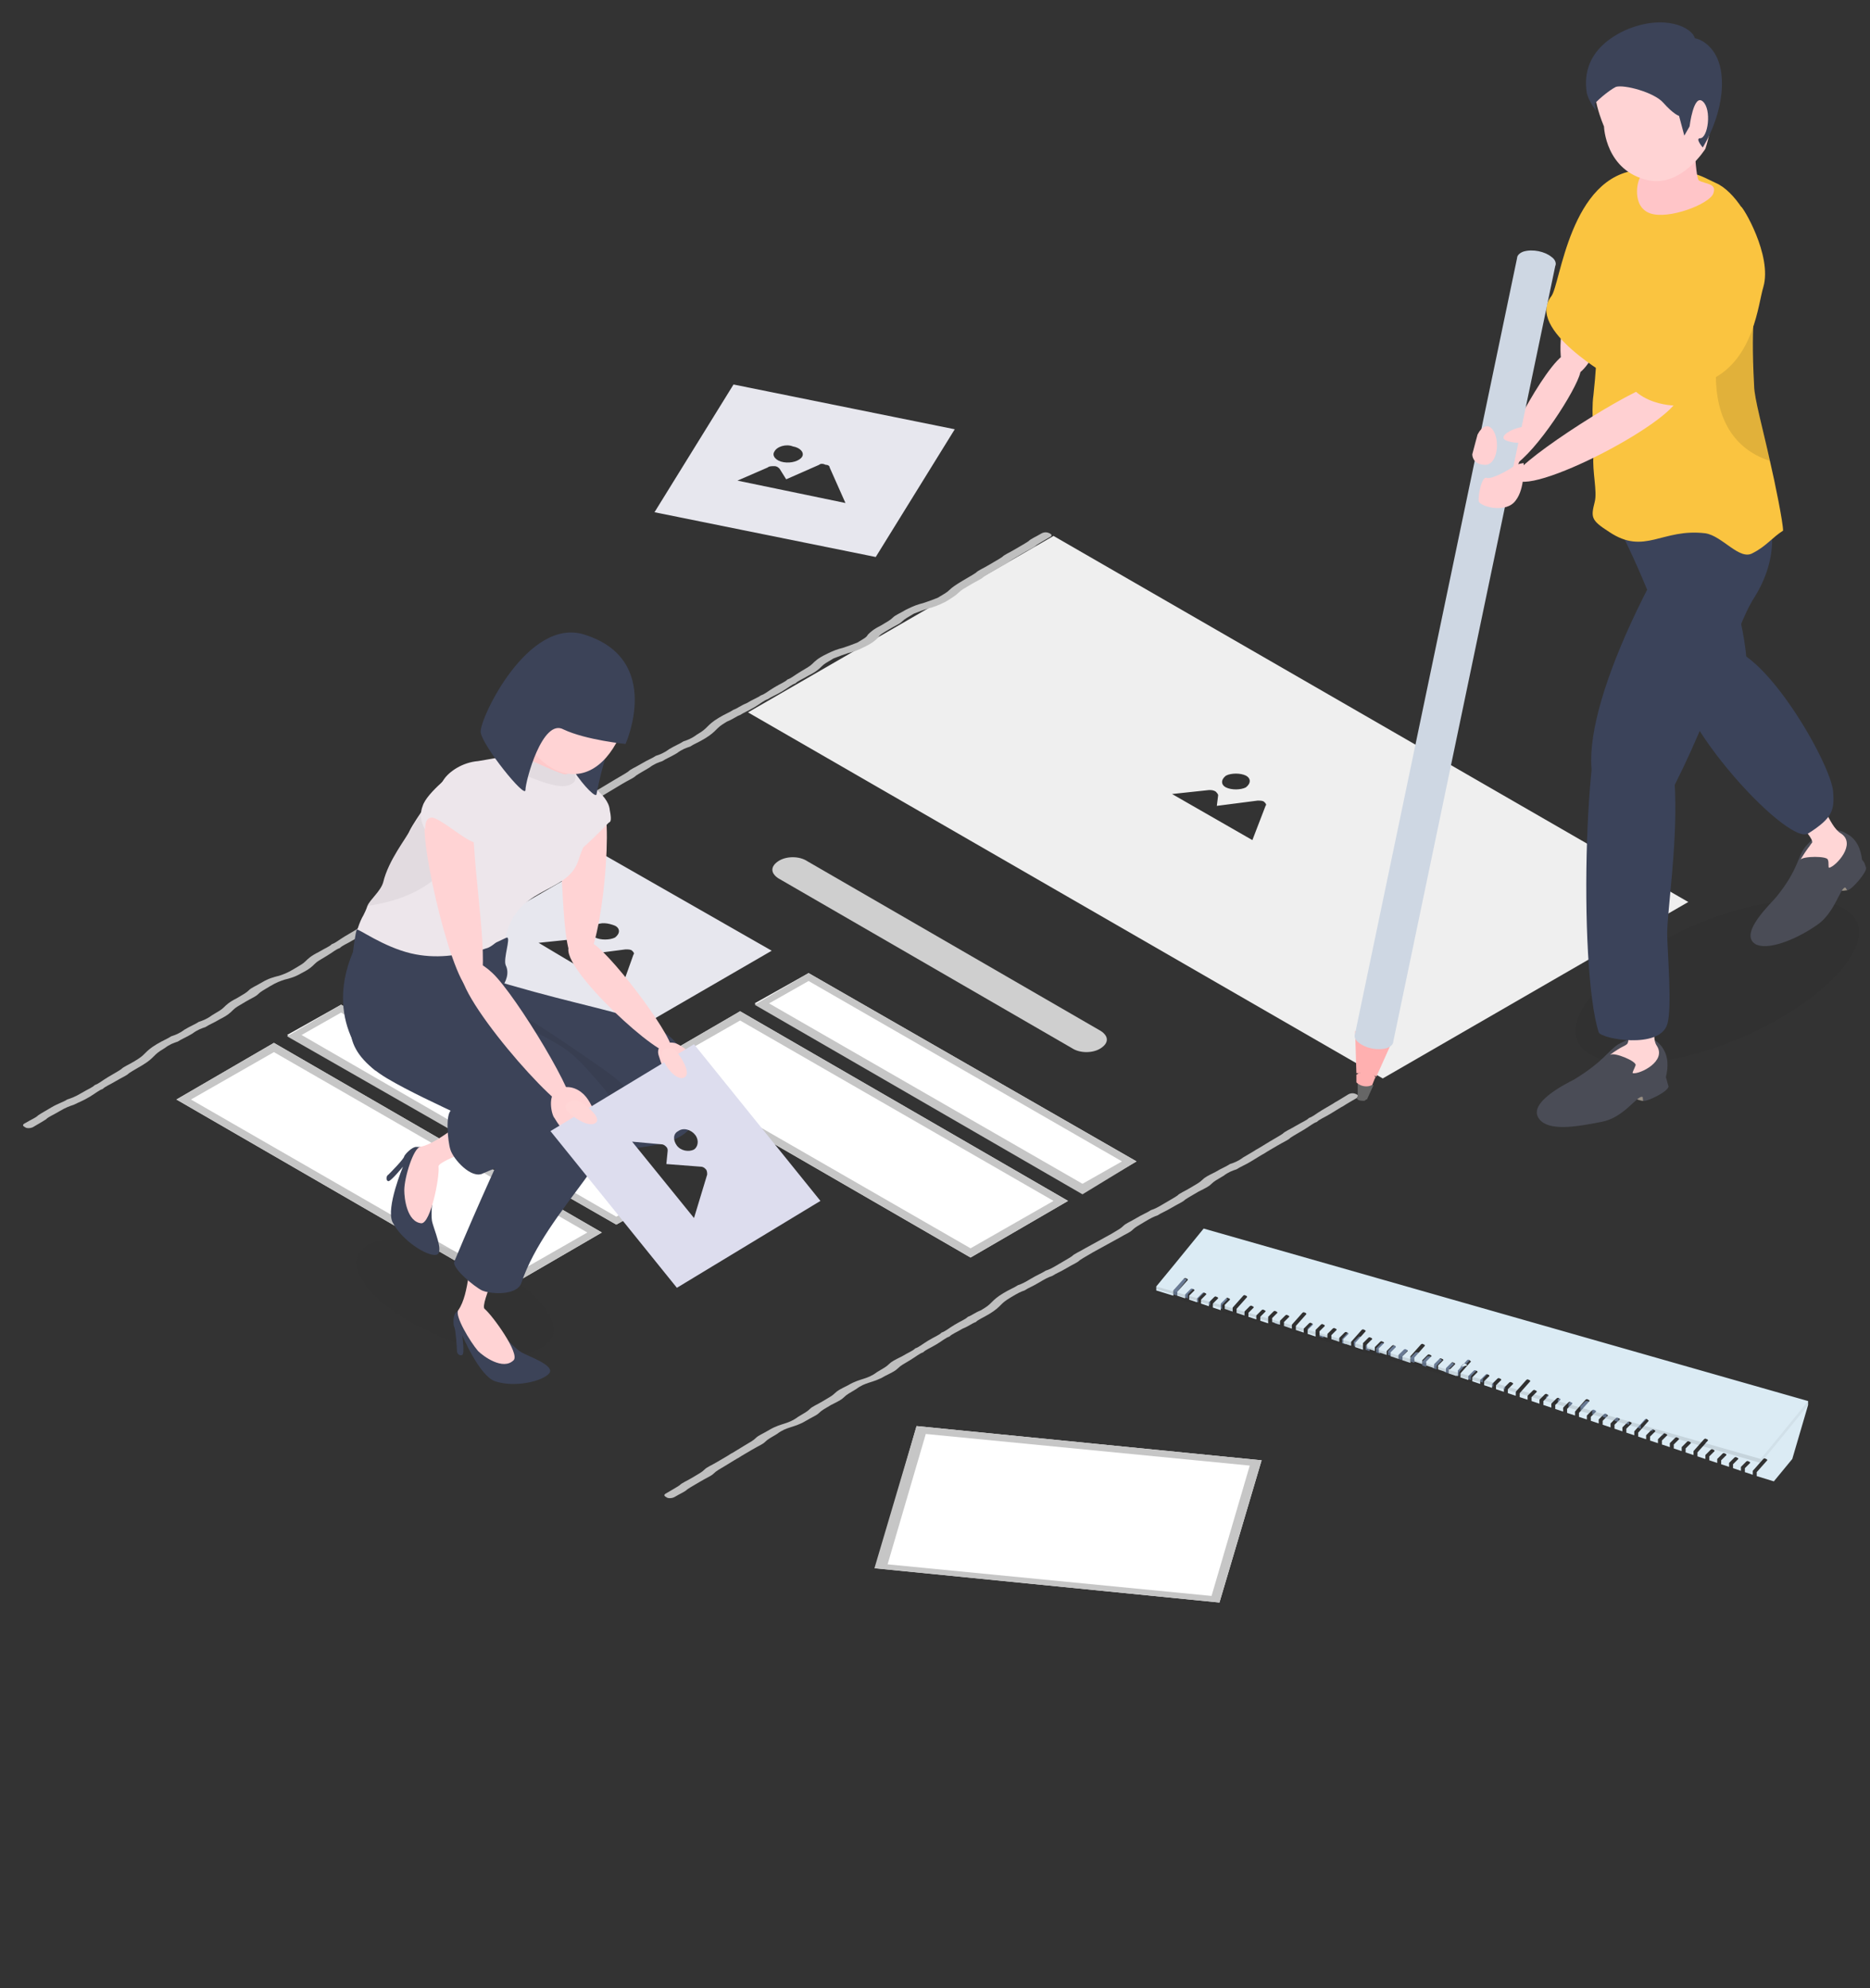
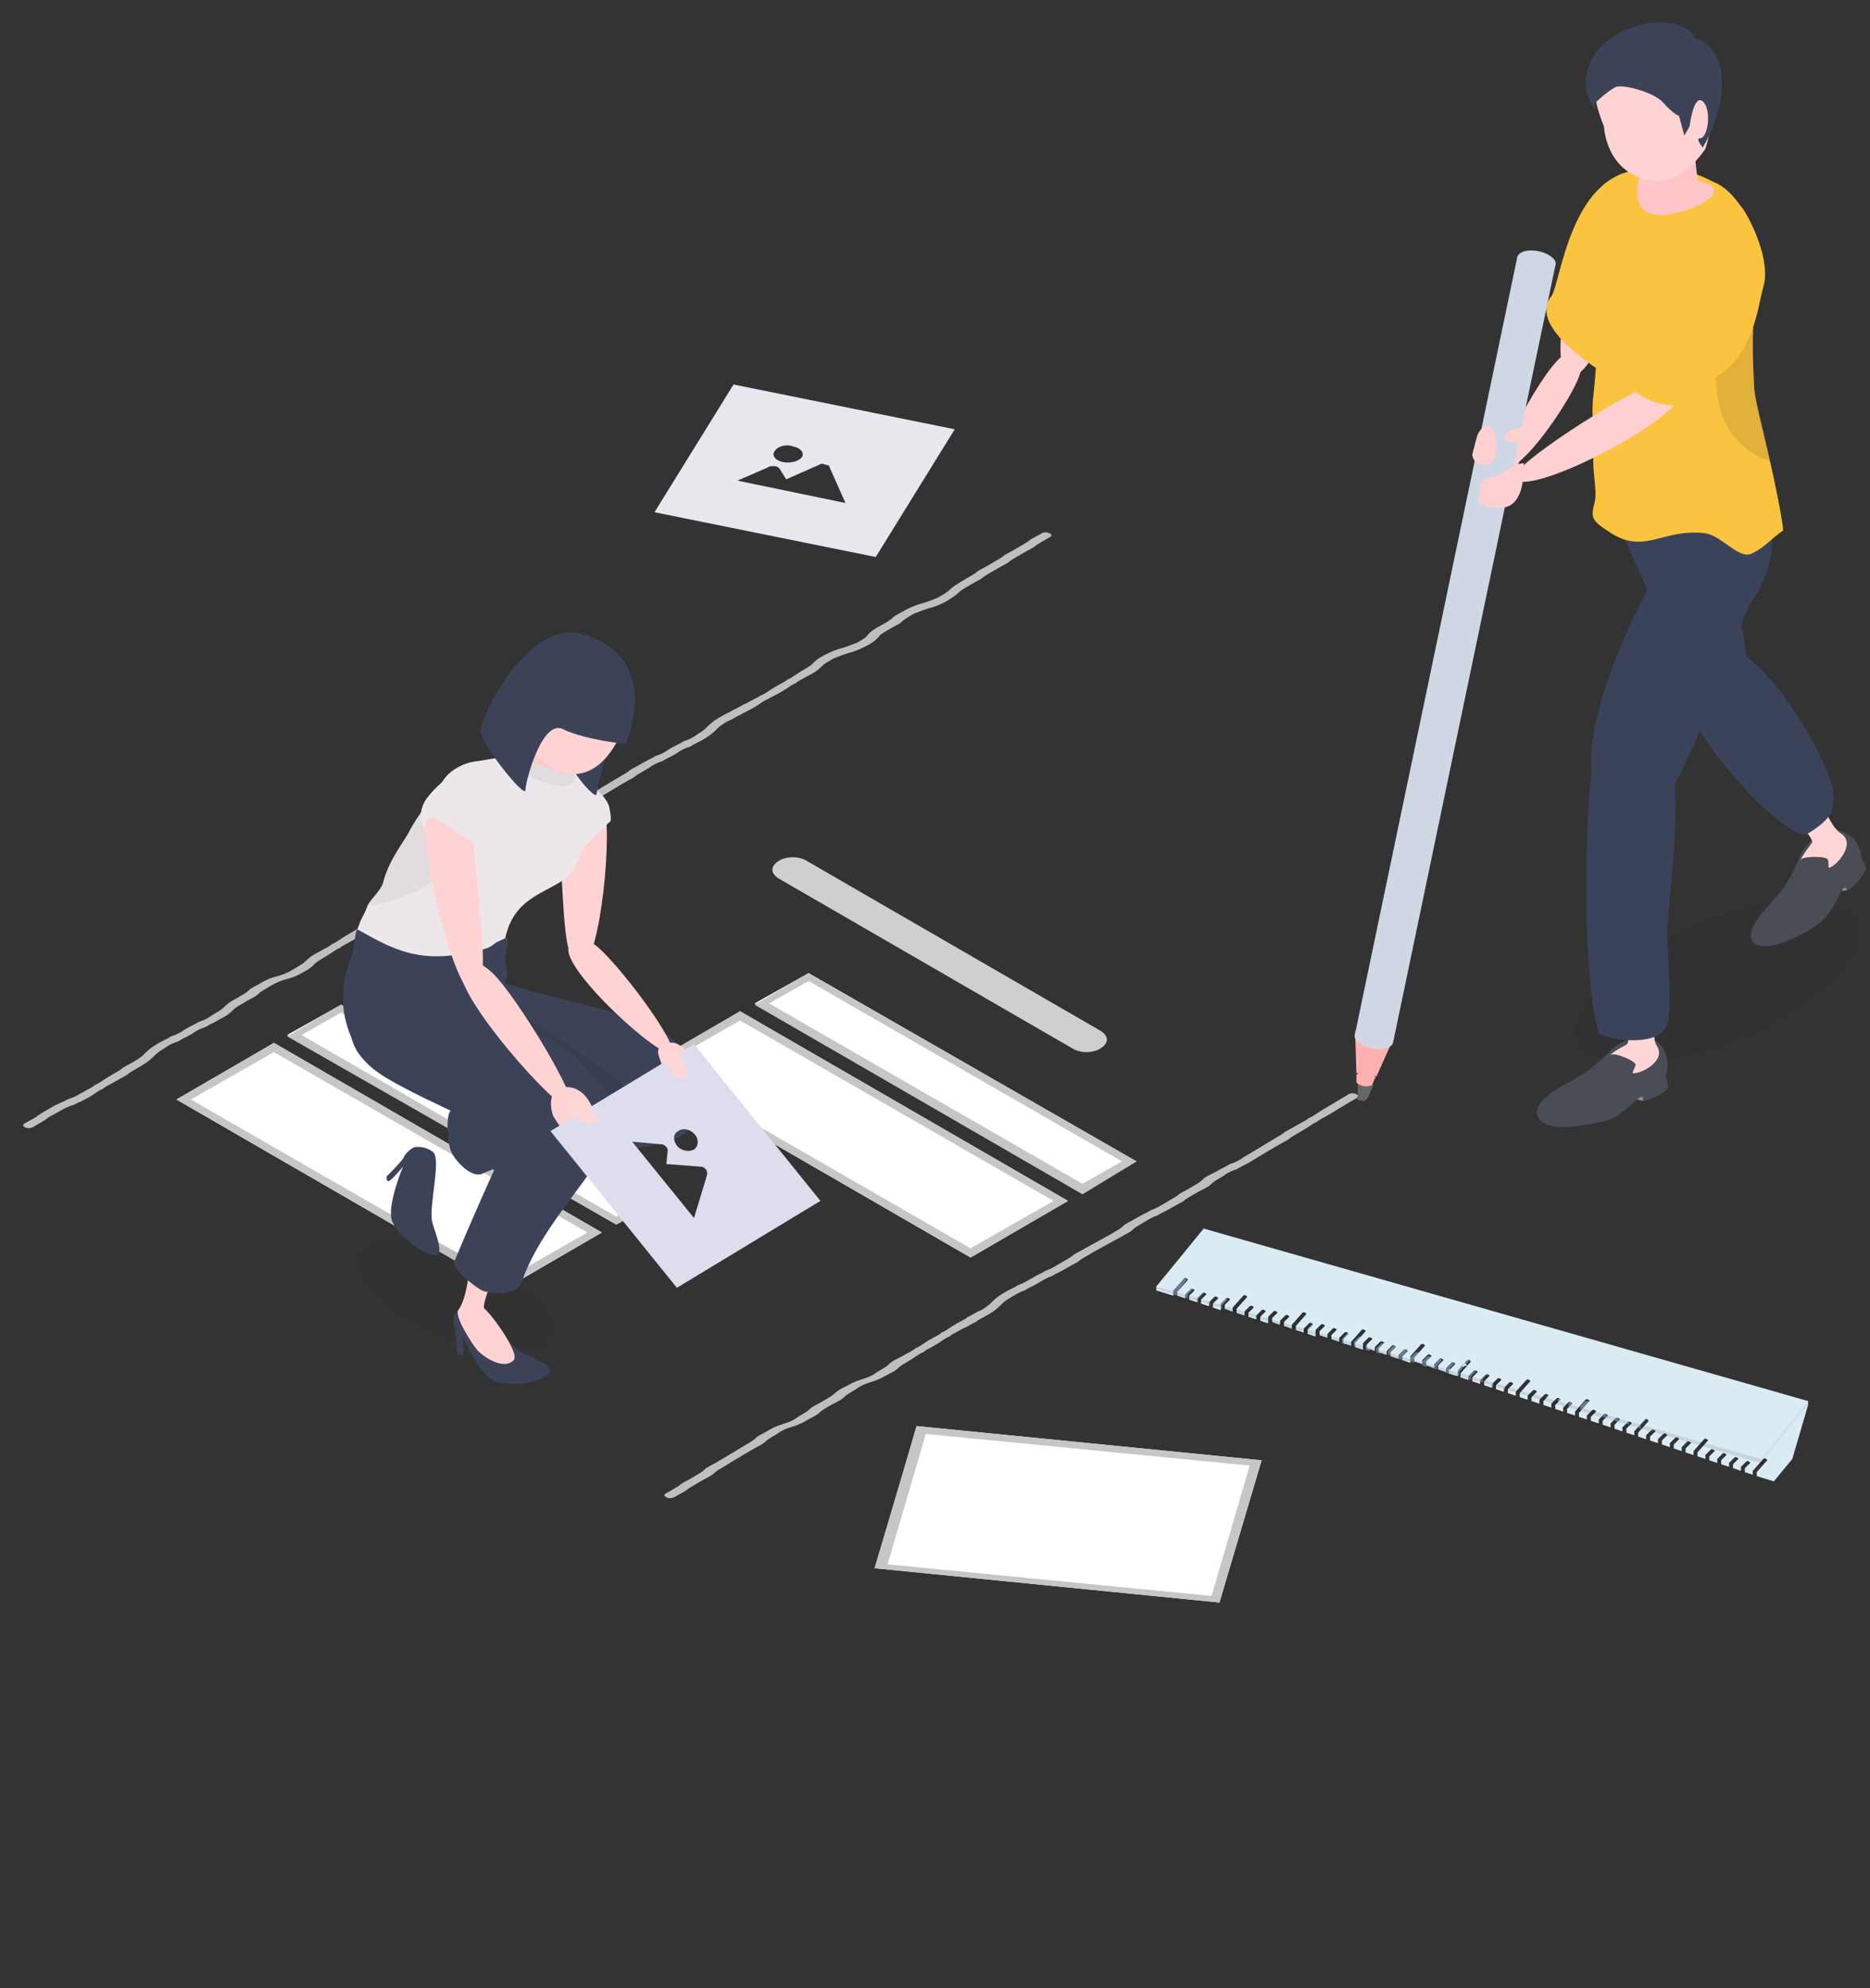
<svg xmlns="http://www.w3.org/2000/svg" xmlns:xlink="http://www.w3.org/1999/xlink" version="1.1" id="レイヤー_1" x="0px" y="0px" viewBox="0 0 142 151" style="enable-background:new 0 0 142 151;" xml:space="preserve">
  <rect x="0" y="0" width="142" height="151" fill="#333333" stroke="none" />
  <style type="text/css">
	.st0{fill:#EFEFEF;}
	.st1{fill:#E7E7EE;}
	.st2{fill:#BFBFBF;}
	.st3{opacity:5.000000e-02;enable-background:new    ;}
	.st4{fill:#988F84;}
	.st5{fill:#4A4C56;}
	.st6{fill:#FFD6D6;}
	.st7{fill:#3B435A;}
	.st8{fill:#FFD0D2;}
	.st9{fill:#FAC440;}
	.st10{opacity:5.000000e-02;fill:#FFFFFF;enable-background:new    ;}
	.st11{fill:#CCCCD5;}
	.st12{opacity:0.1;enable-background:new    ;}
	.st13{fill:#FFC5C8;}
	.st14{fill:#FFD3D4;}
	.st15{fill:#3C4358;}
	.st16{fill:#666666;}
	.st17{fill:#FFB0B0;}
	.st18{fill:#CED7E3;}
	.st19{fill:#CFCFCF;}
	.st20{fill:#FFFFFF;}
	.st21{fill:#C6C6C6;}
	.st22{fill:#EDE6EB;}
	.st23{opacity:5.000000e-02;fill:#1A1A1A;enable-background:new    ;}
	.st24{opacity:0.1;fill:#1A1A1A;enable-background:new    ;}
	.st25{fill:#FFC9CA;}
	.st26{fill:#DDDDEE;}
	.st27{fill:#697A94;}
	.st28{fill:#DBEBF4;}
</style>
  <g>
    <defs>
      <rect id="SVGID_1_" width="142" height="151" />
    </defs>
    <clipPath id="SVGID_00000033328404458689588210000008556612527948559492_">
      <use xlink:href="#SVGID_1_" style="overflow:visible;" />
    </clipPath>
  </g>
  <g id="_2">
    <g>
-       <path class="st0" d="M80,40.7L56.8,54.1L105,81.9l23.2-13.4L80,40.7L80,40.7z M93.1,58.9c0.4-0.2,1.1-0.2,1.5,0    c0.4,0.2,0.4,0.6,0,0.9c-0.4,0.2-1.1,0.2-1.5,0S92.7,59.2,93.1,58.9z M95.1,63.8l-6.1-3.5l2.8-0.3c0.2,0,0.3,0,0.5,0.1    c0.1,0.1,0.2,0.2,0.2,0.3l-0.1,0.8l3.1-0.4c0.2,0,0.4,0,0.5,0.1c0.1,0.1,0.2,0.2,0.1,0.3L95.1,63.8L95.1,63.8L95.1,63.8z" />
-       <path class="st1" d="M46,65l-12.6,7.3L46,79.5l12.6-7.3L46,65z M46.7,70.3c0.4,0.2,0.4,0.6,0,0.9c-0.4,0.2-1.1,0.2-1.5,0    c-0.4-0.2-0.4-0.6,0-0.9S46.2,70.1,46.7,70.3L46.7,70.3z M40.9,71.6l2.9-0.3c0.2,0,0.3,0,0.5,0.1c0.1,0.1,0.2,0.2,0.2,0.3    l-0.1,0.8l3.1-0.4c0.2,0,0.4,0,0.5,0.1c0.1,0.1,0.2,0.2,0.1,0.3l-1,2.8L40.9,71.6L40.9,71.6L40.9,71.6z" />
      <path class="st2" d="M1.9,85.6c-0.2-0.1-0.2-0.2,0-0.3c0.5-0.3,0.8-0.4,1-0.6c0.3-0.2,0.5-0.3,1-0.6c0.5-0.3,0.9-0.4,1.2-0.6    c0.3-0.1,0.6-0.2,1.1-0.5c0.5-0.3,0.8-0.4,1-0.6c0.3-0.1,0.5-0.3,1-0.6c0.5-0.3,0.7-0.4,1-0.6c0.2-0.2,0.5-0.3,1-0.6    c0.5-0.3,0.6-0.4,0.8-0.6c0.2-0.2,0.4-0.4,0.9-0.7c0.5-0.3,0.8-0.4,1.1-0.6c0.3-0.1,0.6-0.2,1-0.5c0.5-0.3,0.8-0.4,1.1-0.6    c0.3-0.1,0.6-0.2,1-0.5c0.5-0.3,0.7-0.4,0.9-0.6c0.2-0.2,0.4-0.4,1-0.7c0.5-0.3,0.7-0.4,0.9-0.6c0.2-0.2,0.5-0.3,1-0.6    c0.5-0.3,0.9-0.4,1.3-0.5c0.3-0.1,0.6-0.2,1.1-0.5c0.5-0.3,0.7-0.4,0.9-0.6c0.2-0.2,0.4-0.4,1-0.7c0.5-0.3,0.8-0.4,1-0.6    c0.3-0.1,0.5-0.3,1-0.6c0.5-0.3,0.7-0.4,1-0.6c0.2-0.2,0.5-0.3,1-0.6c0.5-0.3,0.8-0.4,1.1-0.6c0.3-0.1,0.5-0.3,1-0.6    c0.5-0.3,0.7-0.4,1-0.6c0.2-0.2,0.5-0.3,1-0.6c0.5-0.3,0.8-0.4,1-0.6c0.3-0.1,0.5-0.3,1-0.6c0.5-0.3,0.9-0.4,1.2-0.6    c0.3-0.1,0.6-0.2,1.1-0.5c0.5-0.3,0.7-0.4,0.9-0.6c0.2-0.2,0.4-0.4,1-0.7c0.5-0.3,0.7-0.4,1-0.6c0.2-0.2,0.5-0.3,1-0.6    c0.5-0.3,0.9-0.4,1.2-0.6c0.3-0.1,0.6-0.2,1.1-0.5c0.5-0.3,0.7-0.4,0.9-0.6c0.2-0.2,0.5-0.3,1-0.6l2-1.2c0.5-0.3,0.7-0.4,1-0.6    c0.2-0.2,0.5-0.3,1-0.6c0.5-0.3,0.8-0.4,1.1-0.6c0.3-0.1,0.6-0.2,1-0.5c0.5-0.3,0.8-0.4,1.1-0.6c0.3-0.1,0.6-0.2,1-0.5    c0.5-0.3,0.6-0.4,0.8-0.6c0.2-0.2,0.4-0.4,0.9-0.7c0.5-0.3,0.8-0.4,1.1-0.6c0.3-0.1,0.5-0.3,1-0.5c0.5-0.3,0.8-0.4,1.1-0.6    c0.3-0.1,0.5-0.3,1-0.6c0.5-0.3,0.8-0.4,1-0.6c0.3-0.1,0.5-0.3,1-0.6c0.5-0.3,0.7-0.4,0.9-0.6c0.2-0.2,0.4-0.4,1-0.7    c0.6-0.3,0.9-0.4,1.3-0.5c0.3-0.1,0.6-0.2,1.1-0.4c0.5-0.3,0.7-0.4,0.8-0.6c0.2-0.2,0.4-0.4,1-0.7c0.5-0.3,0.7-0.4,0.9-0.6    c0.2-0.2,0.5-0.3,1-0.6c0.6-0.3,0.9-0.4,1.3-0.5c0.3-0.1,0.6-0.2,1.1-0.4c0.5-0.3,0.7-0.4,0.9-0.6c0.2-0.2,0.5-0.4,1-0.7    c0.5-0.3,0.7-0.4,1-0.6c0.2-0.2,0.5-0.3,1-0.6c0.5-0.3,0.7-0.4,1-0.6c0.2-0.2,0.5-0.3,1-0.6c0.5-0.3,0.7-0.4,1-0.6    c0.2-0.2,0.5-0.3,1-0.6c0.2-0.1,0.4-0.1,0.6,0c0.2,0.1,0.2,0.2,0,0.3c-0.5,0.3-0.7,0.4-1,0.6c-0.2,0.2-0.5,0.3-1,0.6    c-0.5,0.3-0.7,0.4-1,0.6c-0.2,0.2-0.5,0.3-1,0.6c-0.5,0.3-0.7,0.4-1,0.6c-0.2,0.2-0.5,0.3-1,0.6c-0.5,0.3-0.7,0.4-0.9,0.6    c-0.2,0.2-0.5,0.4-1,0.7c-0.6,0.3-0.9,0.4-1.3,0.5c-0.3,0.1-0.6,0.2-1.1,0.4c-0.5,0.3-0.7,0.4-0.9,0.6c-0.2,0.2-0.5,0.3-1,0.6    c-0.5,0.3-0.7,0.4-0.8,0.6c-0.2,0.2-0.4,0.4-1,0.7c-0.6,0.3-0.9,0.4-1.3,0.5c-0.3,0.1-0.6,0.2-1.1,0.4c-0.5,0.3-0.7,0.4-0.9,0.6    c-0.2,0.2-0.4,0.4-1,0.7c-0.5,0.3-0.8,0.4-1,0.6c-0.3,0.1-0.5,0.3-1,0.6c-0.5,0.3-0.8,0.4-1.1,0.6c-0.3,0.1-0.5,0.3-1,0.6    c-0.5,0.3-0.8,0.4-1.1,0.6c-0.3,0.1-0.5,0.3-1,0.5c-0.5,0.3-0.6,0.4-0.8,0.6c-0.2,0.2-0.4,0.4-0.9,0.7c-0.5,0.3-0.8,0.4-1.1,0.6    c-0.3,0.1-0.6,0.2-1,0.5c-0.5,0.3-0.8,0.4-1.1,0.6c-0.3,0.1-0.6,0.2-1,0.5c-0.5,0.3-0.7,0.4-1,0.6c-0.2,0.2-0.5,0.3-1,0.6l-2,1.2    c-0.5,0.3-0.7,0.4-0.9,0.6c-0.2,0.2-0.5,0.3-1,0.6c-0.5,0.3-0.9,0.4-1.2,0.6c-0.3,0.1-0.6,0.2-1.1,0.5c-0.5,0.3-0.7,0.4-1,0.6    c-0.2,0.2-0.5,0.3-1,0.6c-0.5,0.3-0.7,0.4-0.9,0.6c-0.2,0.2-0.4,0.4-1,0.7c-0.5,0.3-0.9,0.4-1.2,0.6c-0.3,0.1-0.6,0.2-1.1,0.5    c-0.5,0.3-0.8,0.4-1,0.6c-0.3,0.1-0.5,0.3-1,0.6c-0.5,0.3-0.7,0.4-1,0.6c-0.2,0.2-0.5,0.3-1,0.6c-0.5,0.3-0.8,0.4-1.1,0.6    c-0.3,0.1-0.5,0.3-1,0.6c-0.5,0.3-0.8,0.4-1,0.6c-0.2,0.2-0.5,0.3-1,0.6c-0.5,0.3-0.8,0.4-1,0.6c-0.3,0.1-0.5,0.3-1,0.6    c-0.5,0.3-0.7,0.4-0.9,0.6c-0.2,0.2-0.4,0.4-1,0.7c-0.5,0.3-0.9,0.4-1.3,0.5c-0.3,0.1-0.6,0.2-1.1,0.5c-0.5,0.3-0.7,0.4-0.9,0.6    c-0.2,0.2-0.5,0.3-1,0.6c-0.5,0.3-0.7,0.4-0.9,0.6c-0.2,0.2-0.4,0.4-1,0.7c-0.5,0.3-0.8,0.4-1.1,0.6c-0.3,0.1-0.6,0.2-1,0.5    c-0.5,0.3-0.8,0.4-1.1,0.6c-0.3,0.1-0.6,0.2-1,0.5c-0.5,0.3-0.6,0.4-0.8,0.6c-0.2,0.2-0.4,0.4-0.9,0.7c-0.5,0.3-0.7,0.4-1,0.6    c-0.2,0.2-0.5,0.3-1,0.6c-0.5,0.3-0.8,0.4-1,0.6c-0.3,0.1-0.5,0.3-1,0.6c-0.5,0.3-0.8,0.4-1.2,0.6c-0.3,0.1-0.6,0.2-1.1,0.5    c-0.5,0.3-0.8,0.4-1,0.6c-0.3,0.2-0.5,0.3-1,0.6C2.3,85.7,2,85.7,1.9,85.6L1.9,85.6L1.9,85.6z" />
      <path class="st2" d="M50.6,113.7c-0.2-0.1-0.2-0.2,0-0.3c0.5-0.3,0.7-0.4,1-0.6c0.2-0.2,0.5-0.3,1-0.6c0.5-0.3,0.7-0.4,0.9-0.6    c0.2-0.2,0.5-0.3,1-0.6c0.5-0.3,0.7-0.4,1-0.6c0.2-0.1,0.5-0.3,1-0.6c0.5-0.3,0.7-0.4,0.9-0.6c0.2-0.2,0.5-0.3,1-0.6    c0.5-0.3,0.9-0.4,1.2-0.5c0.3-0.1,0.6-0.2,1-0.5c0.5-0.3,0.7-0.4,0.9-0.6c0.2-0.2,0.5-0.3,1-0.6c0.5-0.3,0.7-0.4,0.9-0.6    c0.2-0.2,0.4-0.3,1-0.6c0.5-0.3,0.9-0.4,1.2-0.5c0.3-0.1,0.6-0.2,1-0.5c0.5-0.3,0.7-0.4,0.9-0.6c0.2-0.2,0.4-0.3,1-0.6    c0.5-0.3,0.8-0.4,1-0.6c0.3-0.1,0.5-0.3,1-0.6c0.5-0.3,0.8-0.4,1-0.6c0.3-0.1,0.5-0.3,1-0.6c0.5-0.3,0.8-0.4,1-0.6    c0.3-0.1,0.5-0.3,1-0.5c0.5-0.3,0.6-0.4,0.8-0.6c0.2-0.2,0.4-0.4,0.9-0.7c0.5-0.3,0.8-0.4,1.1-0.6c0.3-0.1,0.5-0.2,1-0.5    c0.5-0.3,0.8-0.4,1.1-0.6c0.3-0.1,0.5-0.2,1-0.5c0.5-0.3,0.7-0.4,1-0.6c0.2-0.2,0.5-0.3,1-0.6l2-1.1c0.5-0.3,0.7-0.4,0.9-0.6    c0.2-0.2,0.5-0.3,1-0.6c0.5-0.3,0.8-0.4,1.1-0.6c0.3-0.1,0.5-0.2,1-0.5c0.5-0.3,0.7-0.4,1-0.6c0.2-0.2,0.5-0.3,1-0.6    c0.5-0.3,0.7-0.4,0.9-0.6c0.2-0.2,0.4-0.3,1-0.6c0.5-0.3,0.8-0.4,1.1-0.6c0.3-0.1,0.6-0.2,1-0.5c0.5-0.3,0.7-0.4,1-0.6    c0.2-0.1,0.5-0.3,1-0.6c0.5-0.3,0.7-0.4,1-0.6c0.2-0.2,0.5-0.3,1-0.6c0.5-0.3,0.8-0.4,1-0.6c0.3-0.1,0.5-0.3,1-0.6    c0.5-0.3,0.7-0.4,1-0.6c0.2-0.1,0.5-0.3,1-0.6c0.2-0.1,0.4-0.1,0.6,0c0.2,0.1,0.2,0.2,0,0.3c-0.5,0.3-0.7,0.4-1,0.6    c-0.2,0.1-0.5,0.3-1,0.6c-0.5,0.3-0.8,0.4-1,0.6c-0.3,0.1-0.5,0.3-1,0.6c-0.5,0.3-0.7,0.4-1,0.6c-0.2,0.2-0.5,0.3-1,0.6    c-0.5,0.3-0.7,0.4-1,0.6c-0.2,0.1-0.5,0.3-1,0.6c-0.5,0.3-0.8,0.4-1.1,0.6c-0.3,0.1-0.6,0.2-1,0.5c-0.5,0.3-0.7,0.4-0.9,0.6    c-0.2,0.2-0.4,0.3-1,0.6c-0.5,0.3-0.7,0.4-1,0.6c-0.2,0.2-0.5,0.3-1,0.6c-0.5,0.3-0.8,0.4-1.1,0.6c-0.3,0.1-0.5,0.2-1,0.5    c-0.5,0.3-0.7,0.4-0.9,0.6c-0.2,0.2-0.5,0.3-1,0.6l-2,1.1c-0.5,0.3-0.7,0.4-1,0.6c-0.2,0.2-0.5,0.3-1,0.6    c-0.5,0.3-0.8,0.4-1.1,0.6c-0.3,0.1-0.5,0.2-1,0.5c-0.5,0.3-0.8,0.4-1.1,0.6c-0.3,0.1-0.5,0.2-1,0.5c-0.5,0.3-0.6,0.4-0.8,0.6    c-0.2,0.2-0.4,0.4-0.9,0.7c-0.5,0.3-0.8,0.4-1,0.6c-0.3,0.1-0.5,0.3-1,0.5c-0.5,0.3-0.8,0.4-1,0.6c-0.3,0.1-0.5,0.3-1,0.6    c-0.5,0.3-0.8,0.4-1,0.6c-0.3,0.1-0.5,0.3-1,0.6c-0.5,0.3-0.7,0.4-0.9,0.6c-0.2,0.2-0.4,0.3-1,0.6c-0.5,0.3-0.9,0.4-1.2,0.5    c-0.3,0.1-0.6,0.2-1,0.5c-0.5,0.3-0.7,0.4-0.9,0.6c-0.2,0.2-0.4,0.3-1,0.6c-0.5,0.3-0.7,0.4-0.9,0.6c-0.2,0.2-0.5,0.3-1,0.6    c-0.5,0.3-0.9,0.4-1.2,0.5c-0.3,0.1-0.6,0.2-1,0.5c-0.5,0.3-0.7,0.4-0.9,0.6c-0.2,0.2-0.5,0.3-1,0.6c-0.5,0.3-0.7,0.4-1,0.6    c-0.2,0.1-0.5,0.3-1,0.6c-0.5,0.3-0.7,0.4-0.9,0.6c-0.2,0.2-0.5,0.3-1,0.6c-0.5,0.3-0.7,0.4-1,0.6c-0.2,0.2-0.5,0.3-1,0.6    C51,113.8,50.7,113.8,50.6,113.7L50.6,113.7L50.6,113.7z" />
      <g>
        <path class="st3" d="M120.8,80.1c2.7,1.5,9.1,0.3,14.4-2.8c5.3-3.1,7.5-6.8,4.8-8.3c-2.7-1.5-9.1-0.3-14.4,2.8     S118.1,78.6,120.8,80.1z" />
        <g>
          <g>
            <path class="st4" d="M140.3,67.6c0,0-0.5,0.1-0.6,0c-0.1-0.1,0.2-0.4,0.2-0.4l0.2,0.1L140.3,67.6L140.3,67.6L140.3,67.6z" />
            <path class="st5" d="M141.4,65.3c-0.1-0.8-0.4-1.6-1.2-2c-1.3-0.8-2.5,0.3-3.1,1c-0.6,0.7-0.5,1.7-2.2,3.8       c-0.4,0.5-2.9,2.8-1.6,3.6c0.9,0.5,3-0.3,4.6-1.4c1.4-0.9,1.8-2.8,2.2-2.9c0.1,0,0.1,0.2,0.2,0.2c0.3,0,1.5-1.4,1.4-1.7       C141.6,65.6,141.6,65.5,141.4,65.3L141.4,65.3L141.4,65.3z" />
          </g>
          <path class="st6" d="M137,59.4c1.4,1,1.8,3.3,2.8,3.9c1.2,0.8-0.4,2.5-0.9,2.6c-0.1,0,0-0.4-0.1-0.6c0-0.3-1.9-0.3-2.1,0      c-0.1,0.2,0.3-0.5,0.6-0.9c0.1-0.1,0.2-0.3,0.3-0.4c0.2-0.5-2.5-2.9-2.9-3.2C134.4,60.4,136.4,58.9,137,59.4L137,59.4L137,59.4z      " />
          <path class="st7" d="M121.7,37.8c5.8,10.2,5.6,17.4,9.6,16.2c4-1.2-1.8-16.9-4.9-20.6C123.4,29.7,121.7,37.8,121.7,37.8      L121.7,37.8z" />
          <path class="st7" d="M127.3,50.1c-1.3,3.6,8.4,14.2,10,13.2c1.9-1.2,2-1.8,1.9-3.2c-0.2-2.2-5.4-11.2-8.4-10.9      C126.7,49.5,127.3,50.1,127.3,50.1L127.3,50.1z" />
        </g>
        <path class="st7" d="M129.8,36.7c-7,10.7-10.8,21-8.1,24c0.8,0.9,3.9,2,4.8,0.2c3.9-7.3,5.1-13,6.7-15.5     C137.1,39.2,131.6,33.9,129.8,36.7L129.8,36.7L129.8,36.7z" />
        <g>
          <path class="st4" d="M124.7,83.6c0,0-0.5-0.1-0.5-0.2c-0.1-0.1,0.4-0.3,0.4-0.3l0.2,0.2V83.6z" />
          <path class="st5" d="M126.5,81.8c0.2-0.8,0.2-1.6-0.3-2.3c-0.9-1.2-2.4-0.7-3.3-0.2c-0.8,0.5-1.1,1.3-3.4,2.7      c-0.6,0.3-3.6,1.8-2.6,3c0.7,0.9,2.7,0.6,4.7,0.2c1.7-0.3,2.7-2,3.1-1.9c0.1,0,0,0.2,0.1,0.3c0.2,0.1,1.9-0.7,1.9-1.1      C126.6,82.2,126.6,82.1,126.5,81.8L126.5,81.8L126.5,81.8z" />
        </g>
        <path class="st6" d="M125.3,74.3c1,1.5-0.1,4.2,0.5,5.1c0.8,1.2-1.3,2.2-1.8,2.1c-0.1,0,0.1-0.3,0.2-0.6c0.1-0.3-1.6-1-1.9-0.8     c-0.2,0.1,0.5-0.4,0.9-0.6c0.2-0.1,0.4-0.2,0.4-0.3c0.3-0.4-0.7-4.1-0.8-4.5S124.8,73.6,125.3,74.3L125.3,74.3L125.3,74.3z" />
        <path class="st7" d="M122.4,52.9c-2.1,0.3-2.6,20.5-1,25.5c0.2,0.5,4.6,1.3,5.2-0.6c0.4-1.2,0-5.7,0-6.9     C126.6,67.5,129.6,51.7,122.4,52.9L122.4,52.9L122.4,52.9z" />
        <g>
          <path class="st8" d="M115.5,34c0-0.8-0.3-2.2-1.2-2c-1,0.2-3.3,1.6-1.8,3.2C113.9,36.8,115.6,36.1,115.5,34L115.5,34L115.5,34z" />
          <path class="st8" d="M119.2,26.8c-1.3-0.2-5.2,7.3-5.2,8.2c0,0.2,0.5,0.6,0.9,0.4c1.8-1.1,4.8-5.8,5.1-7.1      C120.3,26.7,119.2,26.8,119.2,26.8z" />
        </g>
        <path class="st8" d="M121,16.4c-1,1.4-3.9,11.7-1.7,12.1c1.4,0.3,3.4-4.8,4.6-9.3C125,14.5,122,15,121,16.4L121,16.4L121,16.4z" />
        <path class="st9" d="M122.4,28.7c0,0-6.6-3.7-4.6-6.2c0.7-0.9,1.4-9.2,6.7-9.6C125.1,12.9,124.2,27.4,122.4,28.7L122.4,28.7     L122.4,28.7z" />
        <path class="st10" d="M122.3,34.1c0,0.4,0.1,1.1-0.2,1c-0.4-0.1-1.6-0.6-1.6-0.9c0-0.3,0.1-1.2,0.1-1.1     C120.7,33.2,122.1,34.1,122.3,34.1L122.3,34.1L122.3,34.1z" />
        <g>
          <polygon class="st11" points="123.5,15.3 123.5,15.3 123.6,14.9     " />
          <path class="st9" d="M120.9,19c-0.1-1.9,1-5.6,4-6.2c3.8,0.1,4.1,0.5,5.4,1.1c1.4,0.6,2.9,3,3,4.5c0.1,0.8,0.1,2,0.1,2.6      c0,2.2-0.5,2.8-0.2,8.3c0,0.9,0.7,3.4,1.2,5.7c0.4,1.7,1,4.7,1,5.3c-0.8,0.5-1.3,1.2-2.3,1.7c-1,0.6-2.3-1.3-3.6-1.5      c-3.3-0.4-4.6,1.7-7.3-0.1c-1.4-0.9-1.4-1.1-1.1-2.3c0.2-0.8-0.2-2.3-0.1-3.5c0.1-1.3-0.2-3.2,0-4.6      C121.7,23.6,120.9,20.9,120.9,19L120.9,19L120.9,19z" />
          <path class="st12" d="M130.3,28.2c0.1-4.7,1.8-6.5,3.1-7.2c0,2.2-0.5,2.8-0.2,8.3c0,0.9,0.7,3.4,1.2,5.7      C132.5,34.4,130.2,32.7,130.3,28.2L130.3,28.2z" />
          <path class="st13" d="M124.6,13.4c0.3-0.3,0.6-0.3,0.6-0.3s0-1.2,0-1.3l3.5-0.3c0,0,0.1,2,0.3,2.2c0.5,0.3,1.4,0.2,1.1,1      c-0.3,0.8-3.4,2-4.8,1.5S124.3,13.7,124.6,13.4L124.6,13.4z" />
          <g>
            <path class="st14" d="M121.3,5.6c-0.7,1.3,0.5,4,0.5,4s0.1,3.4,3.4,4.1c2.5,0.5,4.3-2.4,4.3-2.4s2.4-7.1-2-8S122,4.3,121.3,5.6       L121.3,5.6L121.3,5.6z" />
            <path class="st15" d="M123.4,2.3c3-1.3,5.1-0.2,5.3,0.6c0.9,0.2,1.8,1.1,2,2.6c0.4,2.9-1.4,5.7-1.4,5.7s-0.6-0.7-0.2-0.7       c0.6,0,0.9-2.2,0.2-2.8c-0.7-0.6-1,1.9-1,1.9l-0.4,0.7l-0.4-1.5c0,0-0.4-0.1-1.2-1c-0.7-0.8-3-1.4-3.6-1.2       c-0.6,0.3-1.6,1.2-1.6,1.3l0.1,0.5c0,0-0.5-0.6-0.7-1.3C120.4,6.4,120,3.9,123.4,2.3L123.4,2.3L123.4,2.3z" />
          </g>
        </g>
        <g>
          <g>
            <path class="st8" d="M132.5,21.6c-0.4,1.7-6,11-7.7,9.6c-1.2-0.9,0.7-6.5,3.4-10.4C130.9,16.9,132.9,20,132.5,21.6L132.5,21.6       L132.5,21.6z" />
            <path class="st8" d="M127.5,29.9c0.4,1.8-11.7,8.1-12.5,6.4c-0.4-0.8,7.9-6.2,10.3-7S127.5,29.9,127.5,29.9L127.5,29.9       L127.5,29.9z" />
          </g>
          <path class="st9" d="M132.2,15.7c0.1-0.1,2.4,3.7,1.7,6.1c-0.4,1.3-0.7,5.4-3.9,7c-1.5,0.8-1.8,1.7-2.7,2c0,0-4.2,0.1-4.3-3.9      c0,0,2.9-8.2,3.4-9.2C126.4,17.6,132,15.9,132.2,15.7L132.2,15.7L132.2,15.7z" />
        </g>
        <g>
          <path class="st16" d="M103.6,83.6c-0.1,0-0.4,0-0.5-0.1c-0.1-0.1-0.1-0.2,0.1-0.3c0.1,0,0.4,0,0.5,0.1      C103.8,83.4,103.8,83.5,103.6,83.6z" />
          <path class="st17" d="M103.2,81.5c0.4-0.1,0.9,0,1.2,0.2c0.1,0,0.1,0.1,0.1,0.1l1.3-2.9l-2.9-0.6l0.1,3.2      C103.1,81.5,103.1,81.5,103.2,81.5L103.2,81.5L103.2,81.5z" />
          <path class="st16" d="M103.1,82.2C103.1,82.1,103.1,82.1,103.1,82.2l0,1.2l0.7,0.1l0.5-1.1c0,0,0,0,0,0      C103.9,82.5,103.3,82.4,103.1,82.2L103.1,82.2L103.1,82.2z" />
          <path class="st17" d="M104.4,81.7c-0.3-0.3-0.8-0.4-1.2-0.2c-0.1,0-0.1,0.1-0.2,0.1l0,0.6c0,0,0,0,0,0c0.3,0.3,0.8,0.4,1.2,0.2      c0,0,0,0,0,0l0.2-0.5C104.5,81.8,104.4,81.8,104.4,81.7L104.4,81.7L104.4,81.7z" />
          <path class="st18" d="M118.1,20.2L118.1,20.2c0.1-0.2,0-0.5-0.3-0.7c-0.5-0.4-1.4-0.6-2.1-0.4c-0.3,0.1-0.5,0.3-0.5,0.5l0,0      l-12.3,58.9l0,0c-0.1,0.2,0,0.5,0.3,0.7c0.5,0.4,1.4,0.6,2.1,0.4c0.3-0.1,0.5-0.3,0.5-0.5l0,0L118.1,20.2L118.1,20.2L118.1,20.2      z" />
        </g>
        <path class="st8" d="M112.2,33c0.3-0.6,0.9-1,1.3-0.1c0.4,0.9,0.1,2.4-0.7,2.4c-0.8,0-1-0.5-1-0.8C111.9,34.1,112.2,33,112.2,33     L112.2,33L112.2,33z" />
        <path class="st8" d="M115.9,32.4c-0.9,0-2.4,0.8-1.4,1.1c1,0.3,1.6,0,1.6-0.3C116,32.9,115.9,32.4,115.9,32.4L115.9,32.4z" />
        <path class="st8" d="M115.1,35.3c-0.5,0.4-1.8,1.1-2.2,1c-0.4-0.2-0.7,1.5-0.6,1.8c0.2,0.4,2.1,0.9,2.8-0.1     c0.7-0.9,0.6-2.6,0.6-2.8C115.8,35.1,115.1,35.3,115.1,35.3L115.1,35.3z" />
      </g>
      <path class="st19" d="M81.4,79.6L59.1,66.7c-0.6-0.4-0.6-0.9,0-1.3c0.6-0.4,1.6-0.4,2.2,0l22.3,12.9c0.6,0.4,0.6,0.9,0,1.3    C83,80,82,80,81.4,79.6L81.4,79.6z" />
      <g>
        <polygon class="st20" points="92.6,121.7 66.5,119.1 69.6,108.3 95.8,110.9    " />
        <path class="st21" d="M94.9,111.3l-2.9,9.9l-24.6-2.4l2.9-9.9L94.9,111.3 M95.8,110.9l-26.2-2.6l-3.2,10.8l26.2,2.6L95.8,110.9     L95.8,110.9z" />
      </g>
      <g>
        <g>
          <polygon class="st20" points="82.2,90.6 57.3,76.2 61.4,73.9 86.3,88.2     " />
          <path class="st21" d="M85.2,88.2l-3,1.7L58.4,76.2l3-1.7L85.2,88.2 M86.3,88.2L61.4,73.9l-4.1,2.4l24.9,14.4L86.3,88.2      L86.3,88.2z" />
        </g>
        <g>
          <polygon class="st20" points="73.7,95.5 48.8,81.1 56.2,76.8 81.1,91.2     " />
          <path class="st21" d="M80,91.2l-6.3,3.6L49.9,81.1l6.3-3.6L80,91.2 M81.1,91.2L56.2,76.8l-7.4,4.3l24.9,14.4L81.1,91.2      L81.1,91.2z" />
        </g>
      </g>
      <path class="st1" d="M55.7,29.2l-6,9.7l16.8,3.4l6-9.7L55.7,29.2L55.7,29.2z M60.2,33.9c0.6,0.1,0.9,0.5,0.7,0.8    c-0.2,0.3-0.8,0.5-1.4,0.4c-0.6-0.1-0.9-0.5-0.7-0.8C59,33.9,59.7,33.7,60.2,33.9L60.2,33.9z M56,36.5l2.3-1    c0.1-0.1,0.3-0.1,0.5-0.1s0.3,0.1,0.4,0.2l0.5,0.8l2.5-1.1c0.1-0.1,0.3-0.1,0.5,0c0.2,0,0.3,0.1,0.3,0.2l1.2,2.7L56,36.5L56,36.5    L56,36.5z" />
      <g>
        <g>
          <polygon class="st20" points="46.8,93 21.8,78.6 25.9,76.3 50.9,90.7     " />
          <path class="st21" d="M49.8,90.7l-3,1.7L22.9,78.6l3-1.7L49.8,90.7 M50.9,90.7L25.9,76.3l-4.1,2.4L46.8,93L50.9,90.7L50.9,90.7z      " />
        </g>
        <g>
          <polygon class="st20" points="38.3,97.9 13.4,83.5 20.8,79.2 45.7,93.6     " />
          <path class="st21" d="M44.6,93.6l-6.3,3.6L14.5,83.5l6.3-3.6L44.6,93.6 M45.7,93.6L20.8,79.2l-7.4,4.3l24.9,14.4L45.7,93.6      L45.7,93.6L45.7,93.6z" />
        </g>
      </g>
      <g>
        <g>
          <g>
            <path class="st14" d="M45.8,61.1c0.8,1.5-0.2,12.2-1.7,12.2c-1.5,0-1.2-5.3-1.7-9.8C41.9,58.9,45,59.7,45.8,61.1L45.8,61.1       L45.8,61.1z" />
            <path class="st22" d="M43.5,58.9c0.7,0.2,2.7,1.4,2.8,2.6c0.2,1,0,0.9-0.1,1c-0.1,0.1-2.2,2.3-2.7,2.4       C43,64.9,43.5,58.9,43.5,58.9L43.5,58.9z" />
          </g>
          <path class="st23" d="M27.9,94.6c1.8-1.1,6.3-0.2,10,1.9s5.2,4.7,3.3,5.8c-1.8,1.1-6.3,0.2-10-1.9C27.5,98.3,26,95.7,27.9,94.6      L27.9,94.6z" />
          <g>
            <path class="st22" d="M31.1,63.1c0.5-1,2.1-3.1,2.6-3.9c0.4-0.6,1.4-1.3,2.6-1.4c1.9-0.3,2.5-0.6,5.6-0.1       c0.5,0.1,2.6,0.9,3.4,2.2c1,1.7-0.6,2.9-1.4,5.5C43,68,39,67.2,38.3,71.6c-0.6,4.5-6.3,4.4-8.5,3.8c-2.2-0.6-1-1.8-2.2-2.1       c-1.2-0.3-0.6-2.8,0-3.8c0.1-0.2,0.2-0.4,0.3-0.7c0.2-0.5,1-1.1,1.2-1.8C29.5,65.3,30.9,63.6,31.1,63.1L31.1,63.1L31.1,63.1       L31.1,63.1z" />
            <path class="st3" d="M35.5,62.1c-0.7,4.6-4.2,6.2-7.6,6.7c0.2-0.5,1-1.1,1.2-1.8c0.3-1.6,1.7-3.3,2-3.8c0.5-1,2.1-3.1,2.6-3.9       C34.8,60,35.7,60.9,35.5,62.1L35.5,62.1L35.5,62.1z" />
          </g>
          <g>
            <g>
              <path class="st15" d="M32.8,92.7c0.1,0.6,1,2.5,0.3,2.6s-2.6-1.1-3.3-2.5c-0.5-1.1,0.8-4.2,0.8-4.2s-0.9,1.1-1.1,1.1        s-0.2-0.4,0-0.5c0.1-0.1,1.2-1.2,1.2-1.4c0.1-0.2,0.6-0.7,0.9-0.7c0.3,0,0.8,0,1.3,0.4C33.5,88.1,32.6,91.4,32.8,92.7        L32.8,92.7L32.8,92.7z" />
-               <path class="st14" d="M36.7,84.5c-1.6,0.4-3.3,2.3-4.8,2.6c-0.5,0.1-1.2,2.3-1.2,3.3c0,0.6,0.2,2.4,1.3,2.5        c0.7,0,1.4-3.5,1.3-4.3c-0.1-0.5,4.4-1.9,4.8-2.1S37.4,84.4,36.7,84.5L36.7,84.5z" />
            </g>
            <path class="st15" d="M49.4,78.1c0,0-5.9,2.7-15.1,6.2c-0.5,0.2-0.3,2.4-0.1,3c0.2,0.7,1.6,2.3,2.5,1.8       c5.4-2.5,14.7-0.8,15.9-3.8C54.1,81.5,49.4,78.1,49.4,78.1L49.4,78.1L49.4,78.1z" />
            <path class="st15" d="M36.7,74.2c11.3,3.5,14.3,2.5,16,7.5c1,2.9-1.6,5.4-2.5,5c-3.5-1.4-6.4-3.9-11.7-6.9       C31.4,75.5,33.2,73.1,36.7,74.2L36.7,74.2z" />
            <path class="st24" d="M36.5,75.8c0-1.1,7.5,4.1,9.6,5.6c2.8,2,3.8,4.3-0.1,5.9c-3.9,1.6-6.5,1.2-2.9-0.4       c3.6-1.6,3.6-0.7,3.2-2.4C45.7,82.7,36.5,77.3,36.5,75.8L36.5,75.8L36.5,75.8z" />
          </g>
          <g>
            <g>
              <path class="st15" d="M39.6,102.7c0.5,0.3,2.6,1,2.1,1.6c-0.5,0.6-2.6,1.1-4.1,0.6c-1.2-0.4-2.5-3.5-2.5-3.5s0.2,1.4,0,1.5        c-0.2,0.1-0.4-0.1-0.4-0.3s-0.1-1.7-0.2-1.8c-0.1-0.2-0.1-0.9,0.1-1.1s0.5-0.6,1.2-0.6C36.6,99,38.4,102,39.6,102.7        L39.6,102.7L39.6,102.7z" />
              <path class="st14" d="M36.3,94.2c-0.8,1.5-0.6,4-1.5,5.3c-0.3,0.4,0.9,2.4,1.5,3.1c0.4,0.4,1.9,1.5,2.7,0.7        c0.5-0.5-1.6-3.4-2.2-3.9c-0.4-0.3,1.6-4.5,1.8-4.9S36.7,93.6,36.3,94.2L36.3,94.2L36.3,94.2z" />
            </g>
            <path class="st15" d="M41.5,80.6c0,0-3.2,6.1-7,15.2c-0.2,0.5,1.5,1.9,2.1,2.2c0.7,0.3,2.7,0.4,3-0.6c1.9-5.6,8.4-10.5,7-13.5       C44.9,80.3,41.5,80.6,41.5,80.6L41.5,80.6L41.5,80.6z" />
            <path class="st15" d="M33.6,74.3c9.8,6.1,8.5,3.9,12.2,8.3c2,2.3-0.2,6.4-2.1,6.4c-1.3,0-1.4-0.1-3-1.2       c-3-2.1-7.9-3.9-11.3-5.9C22.4,77.7,30.5,72.3,33.6,74.3L33.6,74.3L33.6,74.3z" />
          </g>
          <path class="st15" d="M37.3,75.9c0,0,1.7-1.4,1.1-2.6c-0.2-0.5,0.4-2.1,0.1-2.1c-0.2,0-3.5,2.1-7.3,1.2c-2.1-0.5-4-1.9-4.1-1.8      c-0.1,0.1-0.3,1.7-0.3,1.7c-2.4,5.7,1.7,9,1.7,9L37.3,75.9L37.3,75.9L37.3,75.9z" />
          <path class="st22" d="M38.2,71c-0.1,0.2-0.1,0.1-0.3,0.3c-0.1,0.2-0.6,0.6-0.9,0.7c-0.1,0-1.5,0.6-2.1,0.5c-0.2,0-2.1-0.3-2-0.3      c0.3-0.4,5-1.2,5.1-1.3C38.1,70.8,38.2,71,38.2,71L38.2,71L38.2,71z" />
          <g>
            <path class="st25" d="M43.3,57.2c0,0.9,0.3,1.9-0.4,2s-2-0.5-2.5-0.9c-0.4-0.4,0.2-1.9,0.4-2C41,56.2,43.3,57.2,43.3,57.2       L43.3,57.2L43.3,57.2z" />
            <path class="st15" d="M47.8,54.3c-0.2,0.4-0.7,0.8-0.8,1c-1,1.3-1.6,4.5-1.7,5c0,0.7-3.7-3.5-2.8-5.7c0.2-0.6,1.3-3.6,3.3-5.3       C45.8,49.3,48,53.9,47.8,54.3L47.8,54.3z" />
            <path class="st22" d="M43.6,58.7c0,0-0.1-0.3-0.2-0.3c-0.1,0-0.1,0.4-0.5,0.4c-0.3,0-2.7-1.1-2.7-1.1c-0.1,0-1,0.8-0.9,0.9       c0.2,0.1,2.5,1.2,3.6,1.1C44.1,59.5,43.6,58.7,43.6,58.7L43.6,58.7z" />
            <path class="st3" d="M43.6,58.7c0,0-0.1-0.3-0.2-0.3c-0.1,0-0.1,0.4-0.5,0.4c-0.3,0-2.7-1.1-2.7-1.1c-0.1,0-1,0.8-0.9,0.9       c0.2,0.1,2.5,1.2,3.6,1.1C44.1,59.5,43.6,58.7,43.6,58.7L43.6,58.7z" />
            <path class="st14" d="M47.3,55.3c-0.8,2.2-2.5,4.1-4.8,3.3c-2.2-0.8-3.8-3.8-3-6s3.3-3.4,5.5-2.6       C47.3,50.8,48.1,53.1,47.3,55.3L47.3,55.3L47.3,55.3z" />
            <path class="st15" d="M47.5,56.5c0,0-3-0.3-4.7-1.1c-1.6-0.9-2.9,3.9-2.9,4.6s-3.3-3.4-3.4-4.4c-0.1-1,3.6-8.8,7.9-7.4       C50.4,50.1,47.5,56.5,47.5,56.5L47.5,56.5L47.5,56.5z" />
          </g>
          <path class="st14" d="M43.2,71.9c-0.7,1.6,7.2,8.8,7.8,8c0.5-0.7-4.3-7.1-5.9-8.2C43.5,70.6,43.2,71.9,43.2,71.9L43.2,71.9z" />
          <g>
            <g>
              <path class="st14" d="M32.3,62.3c-0.5,1.6,2.2,13.2,3.6,13c1.5-0.2,0.4-6.3,0.1-11C35.7,59.3,32.9,60.6,32.3,62.3L32.3,62.3z" />
              <path class="st14" d="M35.1,73.5C34,75,42.6,84.8,43.4,84.2c0.7-0.5-4.2-8.6-6-10.3C35.6,72.2,35.1,73.5,35.1,73.5L35.1,73.5        L35.1,73.5z" />
              <path class="st14" d="M44.5,83.3c-0.4-0.5-1.2-1-2.1-0.6c-0.9,0.4-0.5,2-0.3,2.2c1.2,2,2,1.8,2.8,1.5        C45.7,86.2,45.3,84.3,44.5,83.3L44.5,83.3L44.5,83.3z" />
            </g>
            <path class="st22" d="M36.3,63.9c-0.3,0.6-3-2-3.6-1.8c-0.5,0.1-0.4,0.9-0.4,0.9s-0.6-0.8-0.2-1.8c0.3-1,2.5-2.7,3-3       C35.5,57.9,37.1,62,36.3,63.9L36.3,63.9L36.3,63.9z" />
          </g>
          <path class="st14" d="M50,80.1c-0.2-0.8,0.7-1,1.2-0.9c0.5,0.1,2,1.2,2.1,2.2s-1.5,1.5-2.2,0.8C50.4,81.5,50.2,80.7,50,80.1      L50,80.1z" />
        </g>
        <path class="st26" d="M52.7,79.3l9.6,11.9l-10.9,6.6l-9.6-11.9L52.7,79.3L52.7,79.3z M48,86.7l4.7,5.8l1-3.3c0-0.1,0-0.3-0.1-0.4     c-0.1-0.1-0.2-0.2-0.4-0.2l-2.6-0.2l0.1-1c0-0.1,0-0.2-0.1-0.3c0,0,0,0,0,0c-0.1-0.1-0.2-0.2-0.4-0.2L48,86.7 M52.8,86.2     c-0.3-0.4-0.9-0.6-1.3-0.3c-0.4,0.2-0.4,0.7-0.1,1.1c0.3,0.4,0.9,0.5,1.3,0.3C53,87.1,53.1,86.6,52.8,86.2" />
        <path class="st6" d="M43.2,84.5c0.9,0.8,1.8,1.1,2.1,0.7s-0.9-1.4-1.4-1.6S42.5,83.9,43.2,84.5L43.2,84.5L43.2,84.5z" />
        <path class="st6" d="M50.3,80.4c0.5,1.1,1.3,1.7,1.7,1.4c0.5-0.3-0.3-1.6-0.7-2C51,79.4,49.9,79.6,50.3,80.4L50.3,80.4L50.3,80.4     z" />
      </g>
      <g>
        <polygon class="st3" points="91.3,93.4 87.5,98.1 133.7,111.3 137.5,106.7    " />
        <g>
          <g>
            <path class="st27" d="M90.1,97.2c0,0,0-0.1-0.1-0.1c-0.1,0-0.2,0-0.2,0L89.1,98v0.3l0.3,0.1v-0.3L90.1,97.2L90.1,97.2       L90.1,97.2z" />
            <path class="st27" d="M90.5,97.8c-0.1,0-0.2,0-0.2,0l-0.4,0.4v0.3l0.3,0.1v-0.3l0.4-0.4C90.6,97.9,90.6,97.8,90.5,97.8       L90.5,97.8z" />
            <path class="st27" d="M91.3,98.1c-0.1,0-0.2,0-0.2,0l-0.4,0.4v0.3l0.3,0.1v-0.3l0.4-0.4C91.5,98.1,91.4,98.1,91.3,98.1       L91.3,98.1L91.3,98.1z" />
            <path class="st27" d="M92.2,98.3c-0.1,0-0.2,0-0.2,0l-0.4,0.4V99l0.3,0.1v-0.3l0.4-0.4C92.3,98.4,92.3,98.3,92.2,98.3       L92.2,98.3L92.2,98.3z" />
            <path class="st27" d="M93.1,98.5c-0.1,0-0.2,0-0.2,0L92.5,99v0.3l0.3,0.1v-0.3l0.4-0.4C93.2,98.6,93.1,98.6,93.1,98.5       L93.1,98.5L93.1,98.5z" />
            <path class="st27" d="M94.4,98.4c0,0,0-0.1-0.1-0.1c-0.1,0-0.2,0-0.2,0l-0.8,0.9v0.3l0.3,0.1v-0.3L94.4,98.4L94.4,98.4       L94.4,98.4z" />
            <path class="st27" d="M94.8,99c-0.1,0-0.2,0-0.2,0l-0.4,0.4v0.3l0.3,0.1v-0.3l0.4-0.4C94.9,99.1,94.9,99.1,94.8,99L94.8,99       L94.8,99z" />
            <path class="st27" d="M95.6,99.3c-0.1,0-0.2,0-0.2,0l-0.4,0.4v0.3l0.3,0.1v-0.3l0.4-0.4C95.8,99.4,95.7,99.3,95.6,99.3       L95.6,99.3L95.6,99.3z" />
            <path class="st27" d="M96.5,99.5c-0.1,0-0.2,0-0.2,0l-0.4,0.4v0.3l0.3,0.1v-0.3l0.4-0.4C96.6,99.6,96.6,99.6,96.5,99.5       L96.5,99.5L96.5,99.5z" />
            <path class="st27" d="M97.4,99.8c-0.1,0-0.2,0-0.2,0l-0.4,0.4v0.3l0.3,0.1v-0.3l0.4-0.4C97.5,99.9,97.4,99.8,97.4,99.8       L97.4,99.8z" />
            <path class="st27" d="M98.7,99.6c0,0,0-0.1-0.1-0.1s-0.2,0-0.2,0l-0.8,0.9v0.3l0.3,0.1v-0.3L98.7,99.6L98.7,99.6L98.7,99.6z" />
            <path class="st27" d="M99.1,100.3c-0.1,0-0.2,0-0.2,0l-0.4,0.4v0.3l0.3,0.1v-0.3l0.4-0.4C99.2,100.3,99.2,100.3,99.1,100.3       L99.1,100.3L99.1,100.3z" />
            <path class="st27" d="M99.9,100.5c-0.1,0-0.2,0-0.2,0l-0.4,0.4v0.3l0.3,0.1v-0.3l0.4-0.4C100.1,100.6,100,100.5,99.9,100.5       L99.9,100.5L99.9,100.5z" />
-             <path class="st27" d="M100.8,100.8c-0.1,0-0.2,0-0.2,0l-0.4,0.4v0.3l0.3,0.1v-0.3l0.4-0.4C100.9,100.8,100.9,100.8,100.8,100.8       L100.8,100.8z" />
            <path class="st27" d="M101.7,101c-0.1,0-0.2,0-0.2,0l-0.4,0.4v0.3l0.3,0.1v-0.3l0.4-0.4C101.8,101.1,101.7,101,101.7,101       L101.7,101L101.7,101z" />
            <path class="st27" d="M103,100.9c0,0,0-0.1-0.1-0.1c-0.1,0-0.2,0-0.2,0l-0.8,0.9v0.3l0.3,0.1v-0.3L103,100.9L103,100.9       L103,100.9z" />
            <path class="st27" d="M103.4,101.5c-0.1,0-0.2,0-0.2,0l-0.4,0.4v0.3l0.3,0.1v-0.3l0.4-0.4C103.5,101.6,103.5,101.5,103.4,101.5       L103.4,101.5L103.4,101.5z" />
            <path class="st27" d="M104.3,101.8c-0.1,0-0.2,0-0.2,0l-0.4,0.4v0.3l0.3,0.1v-0.3l0.4-0.4C104.4,101.8,104.3,101.8,104.3,101.8       L104.3,101.8L104.3,101.8z" />
            <path class="st27" d="M105.1,102c-0.1,0-0.2,0-0.2,0l-0.4,0.4v0.3l0.3,0.1v-0.3l0.4-0.4C105.2,102.1,105.2,102,105.1,102       L105.1,102L105.1,102z" />
            <path class="st27" d="M106,102.2c-0.1,0-0.2,0-0.2,0l-0.4,0.4v0.3l0.3,0.1v-0.3l0.4-0.4C106.1,102.3,106.1,102.3,106,102.2       L106,102.2L106,102.2z" />
            <path class="st27" d="M107.3,102.1c0,0,0-0.1-0.1-0.1c-0.1,0-0.2,0-0.2,0l-0.8,0.9v0.3l0.3,0.1V103L107.3,102.1L107.3,102.1       L107.3,102.1z" />
            <path class="st27" d="M107.7,102.7c-0.1,0-0.2,0-0.2,0l-0.4,0.4v0.3l0.3,0.1v-0.3l0.4-0.4C107.8,102.8,107.8,102.8,107.7,102.7       L107.7,102.7L107.7,102.7z" />
            <path class="st27" d="M108.6,103c-0.1,0-0.2,0-0.2,0l-0.4,0.4v0.3l0.3,0.1v-0.3l0.4-0.4C108.7,103.1,108.6,103,108.6,103       L108.6,103z" />
            <path class="st27" d="M109.4,103.2c-0.1,0-0.2,0-0.2,0l-0.4,0.4v0.3l0.3,0.1v-0.3l0.4-0.4C109.5,103.3,109.5,103.3,109.4,103.2       L109.4,103.2L109.4,103.2z" />
            <path class="st27" d="M110.3,103.5c-0.1,0-0.2,0-0.2,0l-0.4,0.4v0.3l0.3,0.1V104l0.4-0.4C110.4,103.6,110.4,103.5,110.3,103.5       L110.3,103.5L110.3,103.5z" />
            <path class="st27" d="M111.6,103.3c0,0,0-0.1-0.1-0.1s-0.2,0-0.2,0l-0.8,0.9v0.3l0.3,0.1v-0.3L111.6,103.3L111.6,103.3       L111.6,103.3z" />
            <path class="st27" d="M112,104c-0.1,0-0.2,0-0.2,0l-0.4,0.4v0.3l0.3,0.1v-0.3l0.4-0.4C112.1,104.1,112.1,104,112,104L112,104       L112,104z" />
            <path class="st27" d="M112.9,104.2c-0.1,0-0.2,0-0.2,0l-0.4,0.4v0.3l0.3,0.1v-0.3l0.4-0.4C113,104.3,112.9,104.2,112.9,104.2       L112.9,104.2L112.9,104.2z" />
            <path class="st27" d="M113.7,104.5c-0.1,0-0.2,0-0.2,0l-0.4,0.4v0.3l0.3,0.1V105l0.4-0.4C113.8,104.5,113.8,104.5,113.7,104.5       L113.7,104.5L113.7,104.5z" />
            <path class="st27" d="M114.6,104.7c-0.1,0-0.2,0-0.2,0l-0.4,0.4v0.3l0.3,0.1v-0.3l0.4-0.4C114.7,104.8,114.7,104.7,114.6,104.7       L114.6,104.7L114.6,104.7z" />
            <path class="st27" d="M115.9,104.6c0,0,0-0.1-0.1-0.1c-0.1,0-0.2,0-0.2,0l-0.8,0.9v0.3l0.3,0.1v-0.3L115.9,104.6L115.9,104.6       L115.9,104.6z" />
            <path class="st27" d="M116.3,105.2c-0.1,0-0.2,0-0.2,0l-0.4,0.4v0.3l0.3,0.1v-0.3l0.4-0.4C116.4,105.3,116.4,105.2,116.3,105.2       L116.3,105.2L116.3,105.2z" />
            <path class="st27" d="M117.2,105.5c-0.1,0-0.2,0-0.2,0l-0.4,0.4v0.3l0.3,0.1V106l0.4-0.4C117.3,105.5,117.2,105.5,117.2,105.5       L117.2,105.5L117.2,105.5z" />
            <path class="st27" d="M118,105.7c-0.1,0-0.2,0-0.2,0l-0.4,0.4v0.3l0.3,0.1v-0.3l0.4-0.4C118.1,105.8,118.1,105.7,118,105.7       L118,105.7L118,105.7z" />
            <path class="st27" d="M118.9,105.9c-0.1,0-0.2,0-0.2,0l-0.4,0.4v0.3l0.3,0.1v-0.3l0.4-0.4C119,106,119,106,118.9,105.9       L118.9,105.9z" />
            <path class="st27" d="M120.2,105.8c0,0,0-0.1-0.1-0.1c-0.1,0-0.2,0-0.2,0l-0.8,0.9v0.3l0.3,0.1v-0.3L120.2,105.8L120.2,105.8       L120.2,105.8z" />
            <path class="st27" d="M120.6,106.4c-0.1,0-0.2,0-0.2,0l-0.4,0.4v0.3l0.3,0.1V107l0.4-0.4C120.7,106.5,120.7,106.5,120.6,106.4       L120.6,106.4L120.6,106.4z" />
-             <path class="st27" d="M121.5,106.7c-0.1,0-0.2,0-0.2,0l-0.4,0.4v0.3l0.3,0.1v-0.3l0.4-0.4C121.6,106.8,121.5,106.7,121.5,106.7       L121.5,106.7L121.5,106.7z" />
            <path class="st27" d="M122.3,106.9c-0.1,0-0.2,0-0.2,0l-0.4,0.4v0.3l0.3,0.1v-0.3l0.4-0.4C122.4,107,122.4,107,122.3,106.9       L122.3,106.9L122.3,106.9z" />
            <path class="st27" d="M123.2,107.2c-0.1,0-0.2,0-0.2,0l-0.4,0.4v0.3l0.3,0.1v-0.3l0.4-0.4C123.3,107.3,123.3,107.2,123.2,107.2       L123.2,107.2L123.2,107.2z" />
-             <path class="st27" d="M124.5,107c0,0,0-0.1-0.1-0.1c-0.1,0-0.2,0-0.2,0l-0.8,0.9v0.3l0.3,0.1V108L124.5,107L124.5,107       L124.5,107z" />
+             <path class="st27" d="M124.5,107c0,0,0-0.1-0.1-0.1c-0.1,0-0.2,0-0.2,0l-0.8,0.9v0.3l0.3,0.1V108L124.5,107       L124.5,107z" />
            <path class="st27" d="M124.9,107.7c-0.1,0-0.2,0-0.2,0l-0.4,0.4v0.3l0.3,0.1v-0.3l0.4-0.4C125,107.8,125,107.7,124.9,107.7       L124.9,107.7L124.9,107.7z" />
            <path class="st27" d="M125.8,107.9c-0.1,0-0.2,0-0.2,0l-0.4,0.4v0.3l0.3,0.1v-0.3l0.4-0.4C125.9,108,125.8,107.9,125.8,107.9       L125.8,107.9L125.8,107.9z" />
            <path class="st27" d="M126.6,108.2c-0.1,0-0.2,0-0.2,0l-0.4,0.4v0.3l0.3,0.1v-0.3l0.4-0.4C126.7,108.2,126.7,108.2,126.6,108.2       L126.6,108.2L126.6,108.2z" />
            <path class="st27" d="M127.5,108.4c-0.1,0-0.2,0-0.2,0l-0.4,0.4v0.3l0.3,0.1V109l0.4-0.4C127.6,108.5,127.6,108.4,127.5,108.4       L127.5,108.4z" />
            <path class="st27" d="M128.8,108.3c0,0,0-0.1-0.1-0.1c-0.1,0-0.2,0-0.2,0l-0.8,0.9v0.3l0.3,0.1v-0.3L128.8,108.3L128.8,108.3       L128.8,108.3z" />
            <path class="st27" d="M129.2,108.9c-0.1,0-0.2,0-0.2,0l-0.4,0.4v0.3l0.3,0.1v-0.3l0.4-0.4C129.3,109,129.3,108.9,129.2,108.9       L129.2,108.9L129.2,108.9z" />
            <path class="st27" d="M130.1,109.2c-0.1,0-0.2,0-0.2,0l-0.4,0.4v0.3l0.3,0.1v-0.3l0.4-0.4C130.2,109.2,130.1,109.2,130.1,109.2       L130.1,109.2L130.1,109.2z" />
            <path class="st27" d="M130.9,109.4c-0.1,0-0.2,0-0.2,0l-0.4,0.4v0.3l0.3,0.1V110l0.4-0.4C131,109.5,131,109.4,130.9,109.4       L130.9,109.4L130.9,109.4z" />
            <path class="st27" d="M131.8,109.6c-0.1,0-0.2,0-0.2,0l-0.4,0.4v0.3l0.3,0.1v-0.3l0.4-0.4C131.9,109.7,131.9,109.7,131.8,109.6       L131.8,109.6L131.8,109.6z" />
            <path class="st27" d="M133.1,109.4c-0.1,0-0.2,0-0.2,0l-0.8,0.9v0.3l0.3,0.1v-0.3l0.8-0.9C133.2,109.5,133.2,109.4,133.1,109.4       L133.1,109.4L133.1,109.4z" />
          </g>
          <path class="st28" d="M137.3,106.7v-0.3l0,0L91.4,93.3L89.2,96l-1.4,1.7v0.3l1.3,0.4V98l0.8-0.9c0,0,0.1-0.1,0.2,0      c0.1,0,0.1,0.1,0.1,0.1l-0.8,0.9v0.3l0.6,0.2v-0.3l0.4-0.4c0,0,0.1-0.1,0.2,0c0.1,0,0.1,0.1,0.1,0.1l-0.4,0.4v0.3l0.6,0.2v-0.3      l0.4-0.4c0,0,0.1-0.1,0.2,0c0.1,0,0.1,0.1,0.1,0.1l-0.4,0.4v0.3l0.6,0.2v-0.3l0.4-0.4c0,0,0.1-0.1,0.2,0c0.1,0,0.1,0.1,0.1,0.1      l-0.4,0.4v0.3l0.6,0.2V99l0.4-0.4c0,0,0.1-0.1,0.2,0c0.1,0,0.1,0.1,0.1,0.1l-0.4,0.4v0.3l0.6,0.2v-0.3l0.8-0.9      c0,0,0.1-0.1,0.2,0c0.1,0,0.1,0.1,0.1,0.1l-0.8,0.9v0.3l0.6,0.2v-0.3l0.4-0.4c0,0,0.1-0.1,0.2,0c0.1,0,0.1,0.1,0.1,0.1l-0.4,0.4      v0.3l0.6,0.2v-0.3l0.4-0.4c0,0,0.1-0.1,0.2,0c0.1,0,0.1,0.1,0.1,0.1l-0.4,0.4v0.3l0.6,0.2V100l0.4-0.4c0,0,0.1-0.1,0.2,0      c0.1,0,0.1,0.1,0.1,0.1l-0.4,0.4v0.3l0.6,0.2v-0.3l0.4-0.4c0,0,0.1-0.1,0.2,0c0.1,0,0.1,0.1,0.1,0.1l-0.4,0.4v0.3l0.6,0.2v-0.3      l0.8-0.9c0,0,0.1-0.1,0.2,0c0.1,0,0.1,0.1,0.1,0.1l-0.8,0.9v0.3l0.6,0.2v-0.3l0.4-0.4c0,0,0.1-0.1,0.2,0c0.1,0,0.1,0.1,0.1,0.1      l-0.4,0.4v0.3l0.6,0.2V101l0.4-0.4c0,0,0.1-0.1,0.2,0c0.1,0,0.1,0.1,0.1,0.1l-0.4,0.4v0.3l0.6,0.2v-0.3l0.4-0.4      c0,0,0.1-0.1,0.2,0c0.1,0,0.1,0.1,0.1,0.1l-0.4,0.4v0.3l0.6,0.2v-0.3l0.4-0.4c0,0,0.1-0.1,0.2,0c0.1,0,0.1,0.1,0.1,0.1l-0.4,0.4      v0.3l0.6,0.2v-0.3l0.8-0.9c0,0,0.1-0.1,0.2,0c0.1,0,0.1,0.1,0.1,0.1l-0.8,0.9v0.3l0.6,0.2V102l0.4-0.4c0,0,0.1-0.1,0.2,0      c0.1,0,0.1,0.1,0.1,0.1l-0.4,0.4v0.3l0.6,0.2v-0.3l0.4-0.4c0,0,0.1-0.1,0.2,0c0.1,0,0.1,0.1,0.1,0.1l-0.4,0.4v0.3l0.6,0.2v-0.3      l0.4-0.4c0,0,0.1-0.1,0.2,0c0.1,0,0.1,0.1,0.1,0.1l-0.4,0.4v0.3l0.6,0.2v-0.3l0.4-0.4c0,0,0.1-0.1,0.2,0c0.1,0,0.1,0.1,0.1,0.1      l-0.4,0.4v0.3l0.6,0.2V103l0.8-0.9c0,0,0.1-0.1,0.2,0c0.1,0,0.1,0.1,0.1,0.1l-0.8,0.9v0.3l0.6,0.2v-0.3l0.4-0.4      c0,0,0.1-0.1,0.2,0c0.1,0,0.1,0.1,0.1,0.1l-0.4,0.4v0.3l0.6,0.2v-0.3l0.4-0.4c0,0,0.1-0.1,0.2,0c0.1,0,0.1,0.1,0.1,0.1l-0.4,0.4      v0.3l0.6,0.2v-0.3l0.4-0.4c0,0,0.1-0.1,0.2,0c0.1,0,0.1,0.1,0.1,0.1l-0.4,0.4v0.3l0.6,0.2V104l0.4-0.4c0,0,0.1-0.1,0.2,0      c0.1,0,0.1,0.1,0.1,0.1L110,104v0.3l0.6,0.2v-0.3l0.8-0.9c0,0,0.1-0.1,0.2,0s0.1,0.1,0.1,0.1l-0.8,0.9v0.3l0.6,0.2v-0.3l0.4-0.4      c0,0,0.1-0.1,0.2,0c0.1,0,0.1,0.1,0.1,0.1l-0.4,0.4v0.3l0.6,0.2v-0.3l0.4-0.4c0,0,0.1-0.1,0.2,0c0.1,0,0.1,0.1,0.1,0.1l-0.4,0.4      v0.3l0.6,0.2v-0.3l0.4-0.4c0,0,0.1-0.1,0.2,0c0.1,0,0.1,0.1,0.1,0.1l-0.4,0.4v0.3l0.6,0.2v-0.3l0.4-0.4c0,0,0.1-0.1,0.2,0      c0.1,0,0.1,0.1,0.1,0.1l-0.4,0.4v0.3l0.6,0.2v-0.3l0.8-0.9c0,0,0.1-0.1,0.2,0c0.1,0,0.1,0.1,0.1,0.1l-0.8,0.9v0.3l0.6,0.2v-0.3      l0.4-0.4c0,0,0.1-0.1,0.2,0c0.1,0,0.1,0.1,0.1,0.1l-0.4,0.4v0.3l0.6,0.2v-0.3l0.4-0.4c0,0,0.1-0.1,0.2,0c0.1,0,0.1,0.1,0.1,0.1      l-0.4,0.4v0.3l0.6,0.2v-0.3l0.4-0.4c0,0,0.1-0.1,0.2,0c0.1,0,0.1,0.1,0.1,0.1l-0.4,0.4v0.3l0.6,0.2v-0.3l0.4-0.4      c0,0,0.1-0.1,0.2,0c0.1,0,0.1,0.1,0.1,0.1l-0.4,0.4v0.3l0.6,0.2v-0.3l0.8-0.9c0,0,0.1-0.1,0.2,0c0.1,0,0.1,0.1,0.1,0.1l-0.8,0.9      v0.3l0.6,0.2v-0.3l0.4-0.4c0,0,0.1-0.1,0.2,0c0.1,0,0.1,0.1,0.1,0.1l-0.4,0.4v0.3l0.6,0.2v-0.3l0.4-0.4c0,0,0.1-0.1,0.2,0      s0.1,0.1,0.1,0.1l-0.4,0.4v0.3l0.6,0.2v-0.3l0.4-0.4c0,0,0.1-0.1,0.2,0c0.1,0,0.1,0.1,0.1,0.1l-0.4,0.4v0.3l0.6,0.2v-0.3      l0.4-0.4c0,0,0.1-0.1,0.2,0c0.1,0,0.1,0.1,0.1,0.1l-0.4,0.4v0.3l0.6,0.2v-0.3l0.8-0.9c0,0,0.1-0.1,0.2,0s0.1,0.1,0.1,0.1      l-0.8,0.9v0.3l0.6,0.2v-0.3l0.4-0.4c0,0,0.1-0.1,0.2,0c0.1,0,0.1,0.1,0.1,0.1l-0.4,0.4v0.3l0.6,0.2v-0.3l0.4-0.4      c0,0,0.1-0.1,0.2,0c0.1,0,0.1,0.1,0.1,0.1l-0.4,0.4v0.3l0.6,0.2v-0.3l0.4-0.4c0,0,0.1-0.1,0.2,0c0.1,0,0.1,0.1,0.1,0.1l-0.4,0.4      v0.3l0.6,0.2v-0.3l0.4-0.4c0,0,0.1-0.1,0.2,0c0.1,0,0.1,0.1,0.1,0.1l-0.4,0.4v0.3l0.6,0.2v-0.3l0.8-0.9c0,0,0.1-0.1,0.2,0      c0.1,0,0.1,0.1,0.1,0.1l-0.8,0.9v0.3l0.6,0.2v-0.3l0.4-0.4c0,0,0.1-0.1,0.2,0c0.1,0,0.1,0.1,0.1,0.1l-0.4,0.4v0.3l0.6,0.2v-0.3      l0.4-0.4c0,0,0.1-0.1,0.2,0c0.1,0,0.1,0.1,0.1,0.1l-0.4,0.4v0.3l0.6,0.2v-0.3l0.4-0.4c0,0,0.1-0.1,0.2,0c0.1,0,0.1,0.1,0.1,0.1      l-0.4,0.4v0.3l0.6,0.2v-0.3l0.4-0.4c0,0,0.1-0.1,0.2,0c0.1,0,0.1,0.1,0.1,0.1l-0.4,0.4v0.3l0.6,0.2v-0.3l0.8-0.9      c0,0,0.1-0.1,0.2,0c0.1,0,0.1,0.1,0.1,0.1l-0.8,0.9v0.3l1.3,0.4l0,0l1.4-1.7L137.3,106.7L137.3,106.7L137.3,106.7z" />
          <polygon class="st3" points="137.3,106.4 135.1,109.1 133.7,110.8 133.7,111.1 135.1,109.4 137.3,106.7     " />
          <polygon class="st12" points="87.8,97.7 133.7,110.8 133.7,111.1 87.8,97.9     " />
        </g>
      </g>
    </g>
  </g>
</svg>